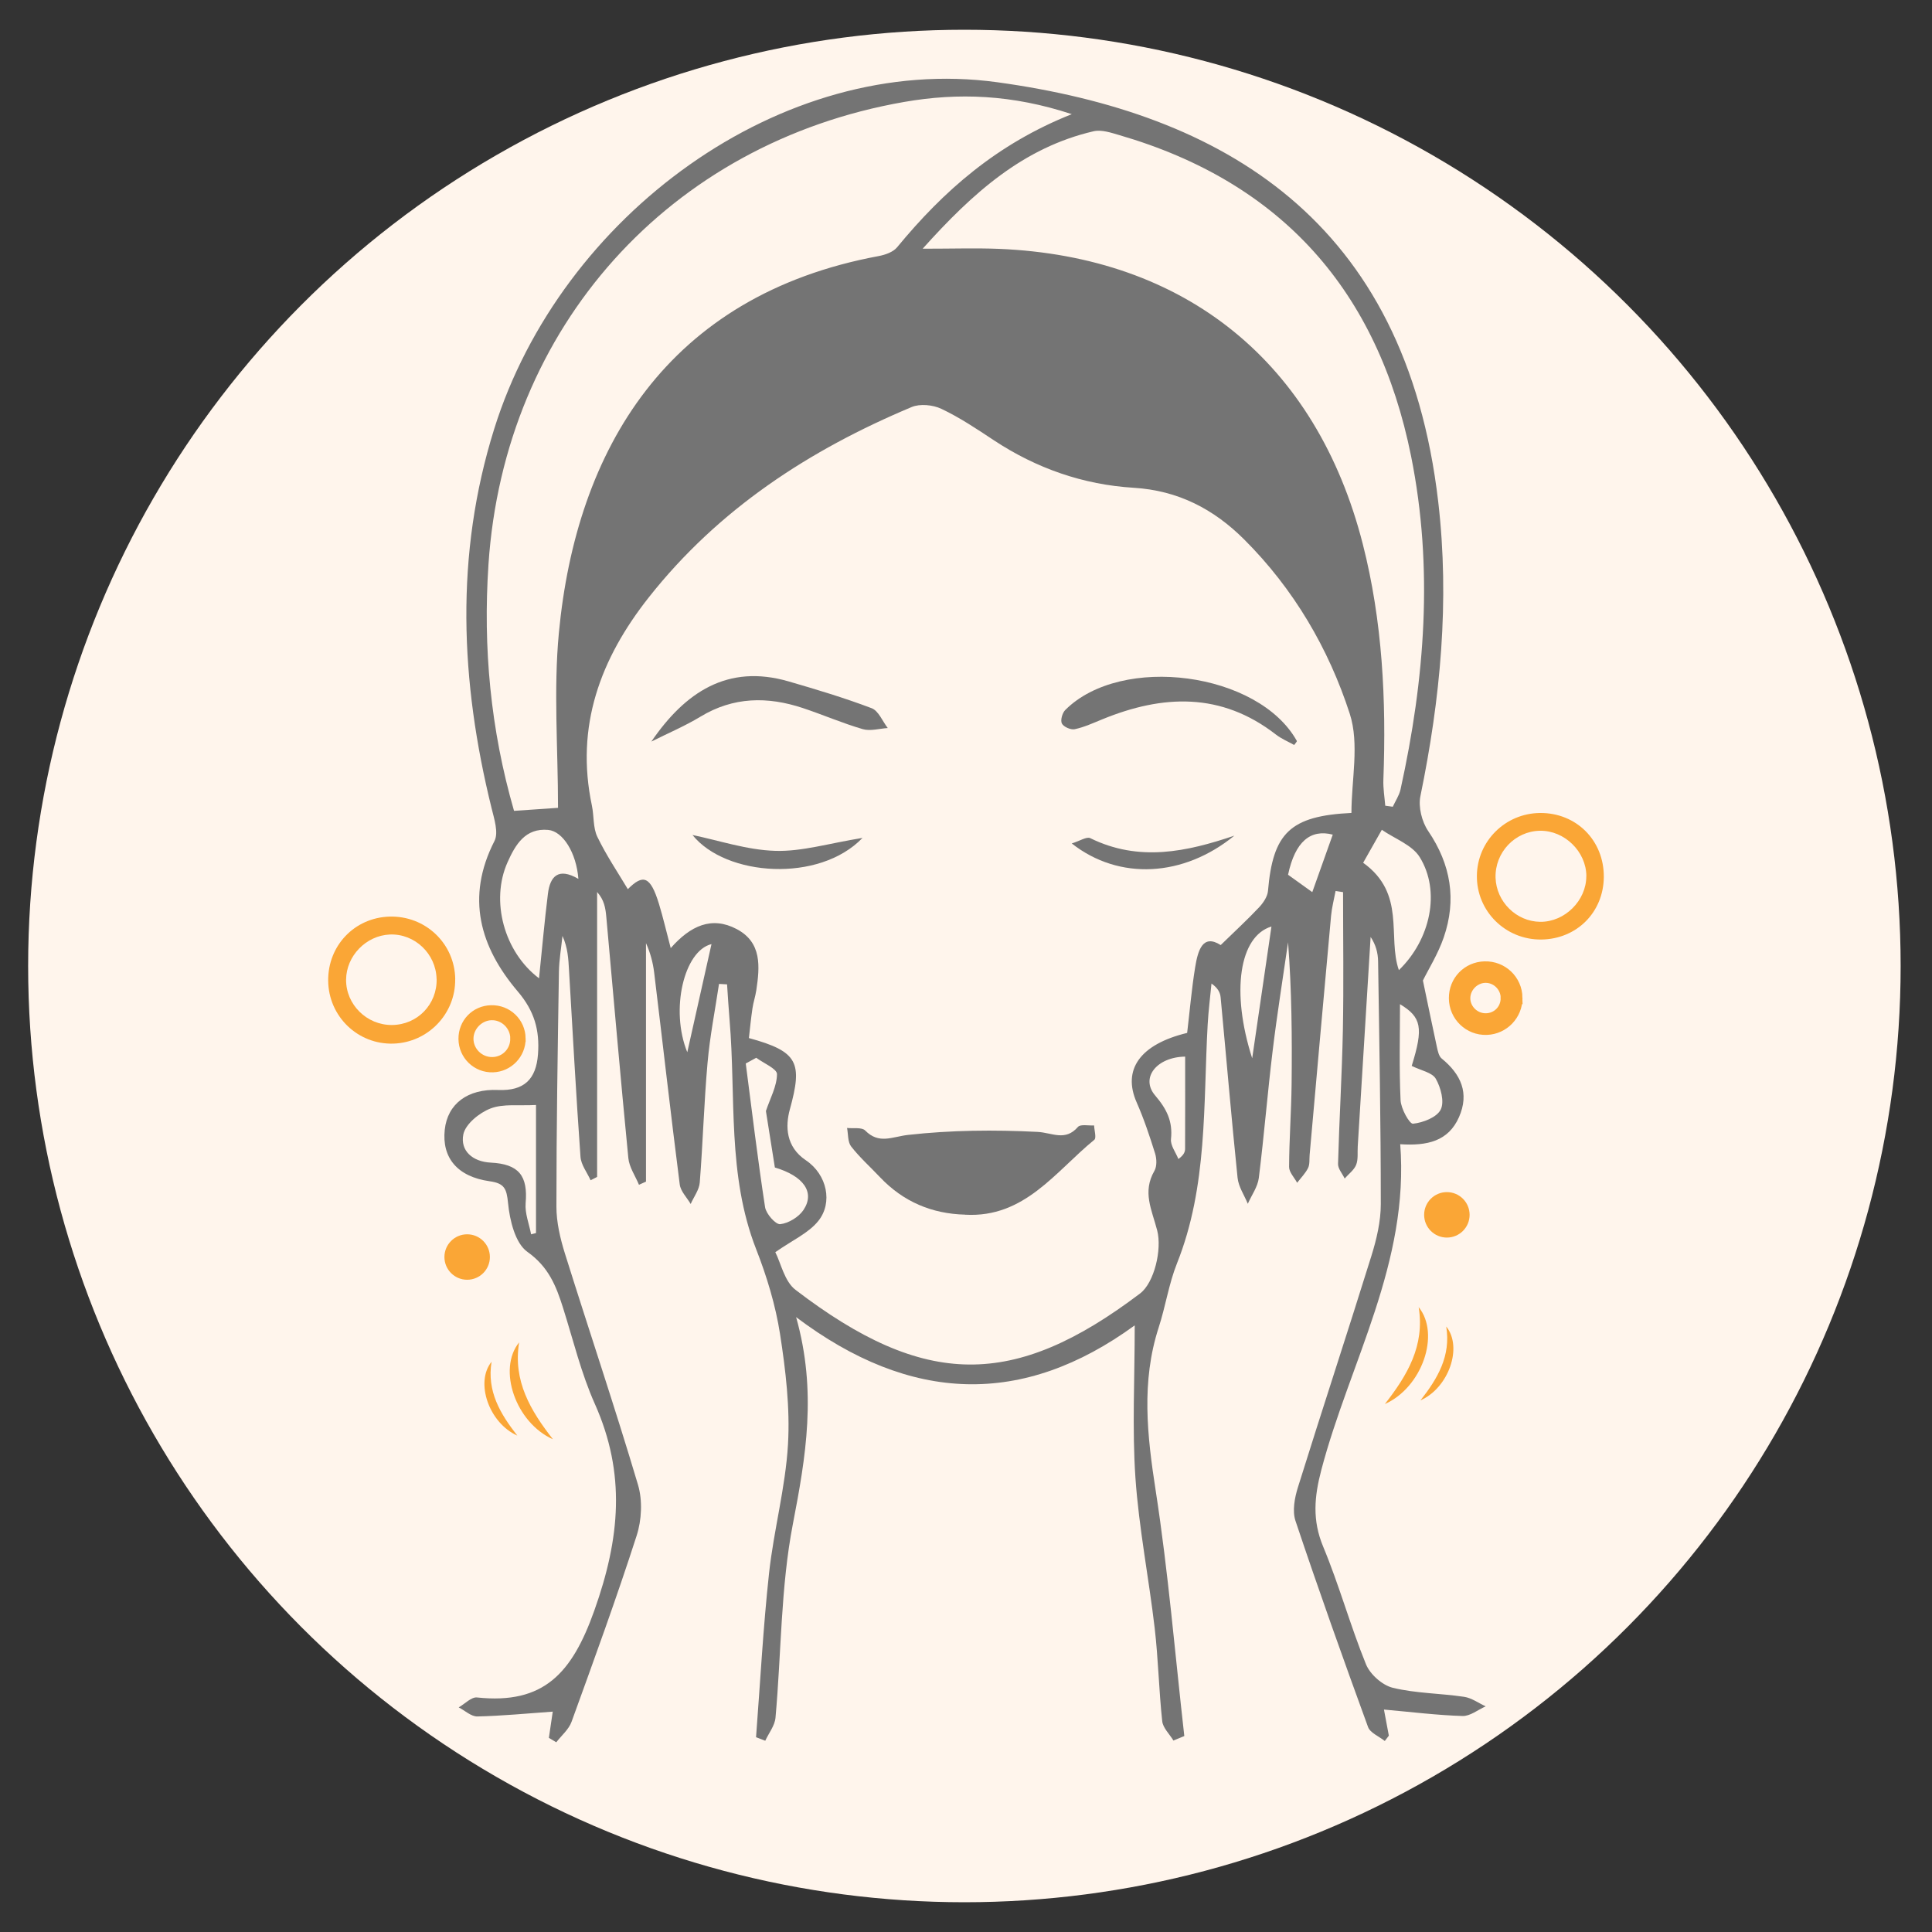
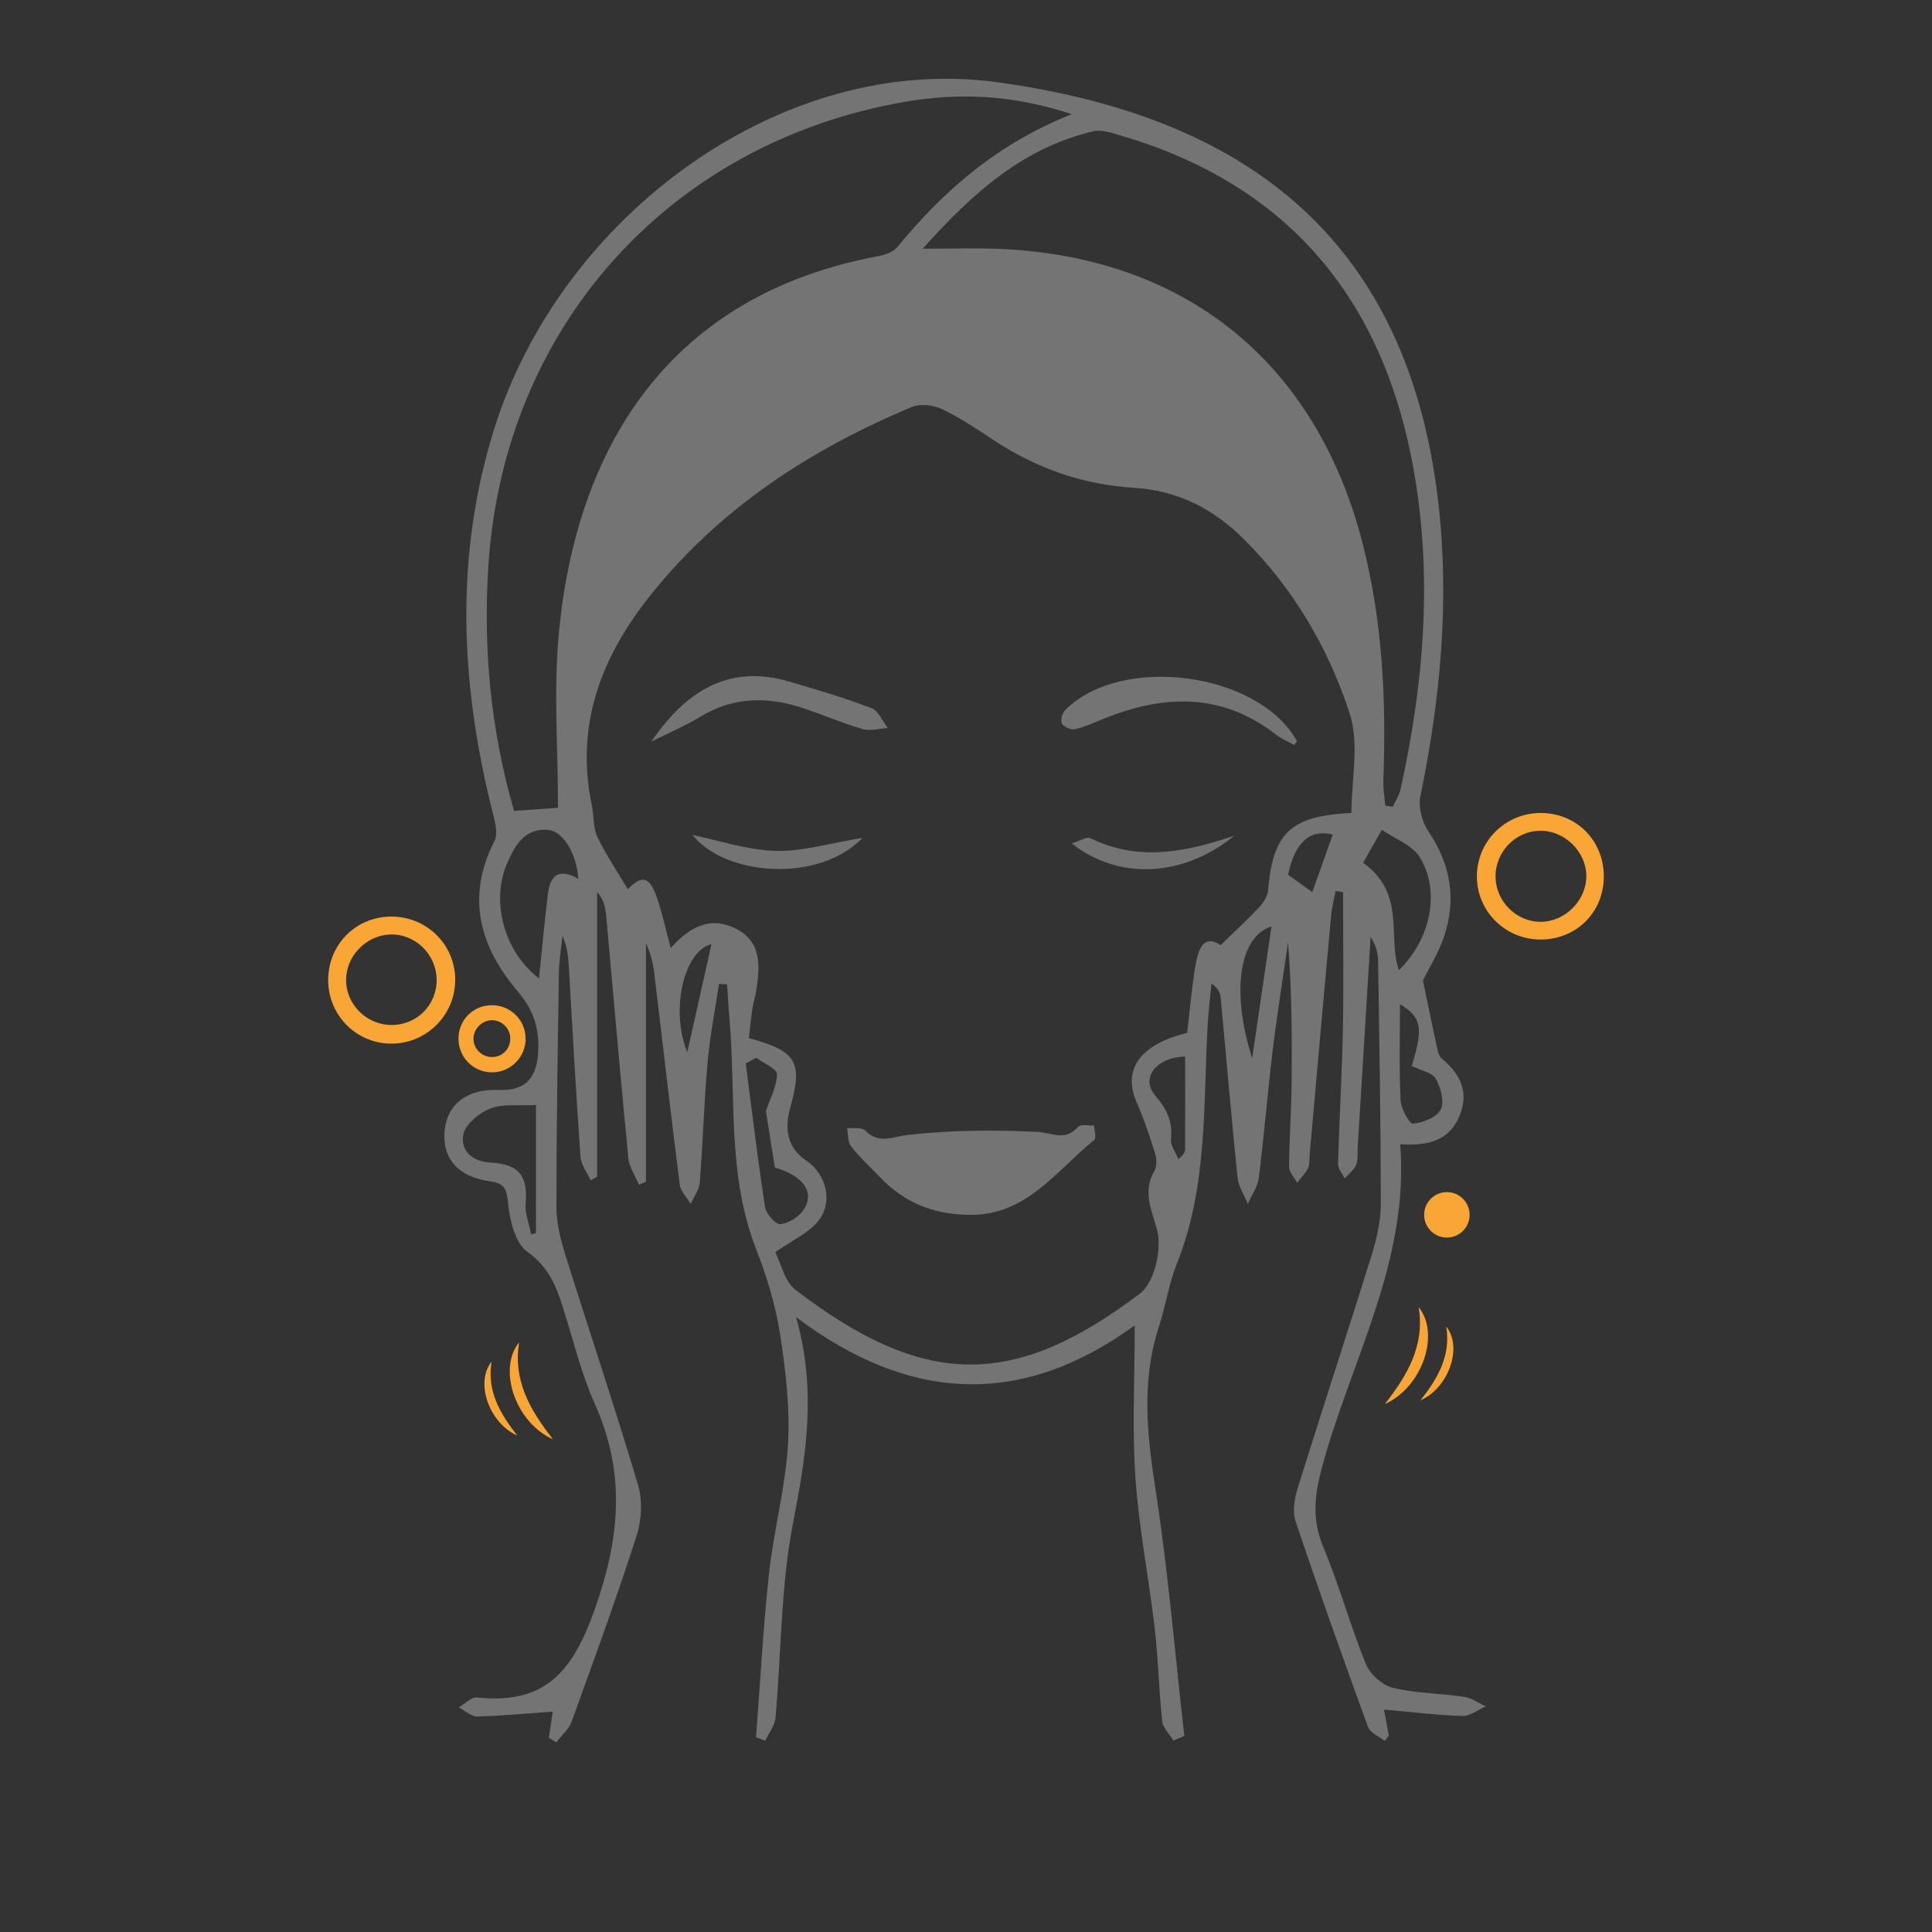
<svg xmlns="http://www.w3.org/2000/svg" viewBox="0 0 300 300" version="1.1">
  <rect x="0" y="0" width="300" height="300" fill="#333333" stroke="none" />
  <defs>
    <style>
      .cls-1, .cls-2, .cls-3 {
        fill: #faa636;
      }

      .cls-4 {
        fill: #fff5ec;
      }

      .cls-5 {
        fill: #747474;
      }

      .cls-2 {
        stroke-width: 2px;
      }

      .cls-2, .cls-3 {
        stroke: #faa636;
        stroke-miterlimit: 10;
      }
    </style>
  </defs>
  <g>
    <g id="Layer_1">
      <g data-sanitized-data-name="Layer_1" data-name="Layer_1" id="Layer_1-2">
-         <circle r="145.38" cy="150" cx="149.75" class="cls-4" />
-       </g>
+         </g>
      <g>
        <path d="M217.42,177.59c1.46,18.47-7.84,33.95-12.24,50.64-1.1,4.18-1.43,7.83.28,11.93,2.49,5.98,4.21,12.27,6.65,18.27.64,1.57,2.55,3.26,4.17,3.65,3.59.87,7.38.85,11.06,1.4,1.17.17,2.24.97,3.36,1.48-1.2.53-2.41,1.53-3.59,1.5-3.96-.12-7.91-.62-12.21-1,.28,1.47.52,2.76.76,4.05-.21.28-.42.55-.63.83-.89-.72-2.27-1.26-2.6-2.17-3.88-10.63-7.68-21.29-11.27-32.02-.51-1.53-.13-3.57.38-5.2,3.74-11.99,7.67-23.91,11.4-35.9.81-2.6,1.47-5.38,1.47-8.08,0-12.57-.23-25.13-.42-37.7-.02-1.28-.34-2.56-1.16-3.78-.67,10.84-1.33,21.68-2,32.52-.06.96.09,2.02-.25,2.87-.33.81-1.17,1.42-1.78,2.12-.36-.76-1.05-1.53-1.03-2.27.19-6.9.61-13.8.75-20.7.14-7.16.03-14.33.03-21.5-.39-.06-.77-.12-1.16-.18-.24,1.28-.58,2.55-.7,3.84-1.13,12.37-2.23,24.75-3.33,37.13-.06.69.04,1.46-.24,2.04-.42.84-1.12,1.54-1.7,2.3-.44-.82-1.26-1.65-1.25-2.47.02-4.28.34-8.56.39-12.84.08-7.3.02-14.61-.55-22.03-.81,5.61-1.71,11.2-2.39,16.82-.8,6.58-1.33,13.19-2.15,19.76-.17,1.39-1.12,2.68-1.71,4.02-.55-1.34-1.45-2.65-1.59-4.04-.96-9.33-1.75-18.68-2.63-28.01-.07-.73-.4-1.43-1.42-2.15-.2,2.11-.47,4.21-.59,6.32-.7,12.49.02,25.14-4.77,37.14-1.27,3.18-1.77,6.67-2.84,9.95-2.73,8.43-1.79,16.78-.46,25.36,1.95,12.62,3,25.38,4.44,38.08-.56.23-1.13.46-1.69.7-.6-1-1.63-1.96-1.74-3.01-.52-4.8-.61-9.65-1.17-14.45-.91-7.79-2.45-15.53-2.99-23.34-.52-7.62-.11-15.3-.11-23.67-17.34,12.63-34.75,12.16-52.58-1.28,3.26,11.55,1.51,21.7-.5,32.12-1.9,9.84-1.79,20.05-2.7,30.09-.11,1.23-1.04,2.38-1.59,3.57-.48-.18-.96-.37-1.43-.55.65-8.49,1.1-17.01,2.02-25.47.73-6.69,2.55-13.3,2.94-19.99.33-5.69-.36-11.52-1.24-17.18-.7-4.47-2.05-8.91-3.7-13.13-4.52-11.54-3.12-23.68-4.13-35.58-.16-1.85-.26-3.7-.39-5.55-.42-.02-.83-.05-1.25-.07-.61,4.08-1.42,8.14-1.78,12.24-.55,6.19-.72,12.41-1.21,18.6-.09,1.14-.92,2.22-1.41,3.33-.59-1.01-1.57-1.97-1.7-3.04-1.4-10.95-2.64-21.93-3.97-32.89-.19-1.57-.61-3.12-1.27-4.57v37.03c-.36.16-.73.33-1.09.49-.57-1.38-1.51-2.72-1.65-4.14-1.22-12.5-2.3-25.02-3.43-37.54-.12-1.28-.32-2.56-1.42-3.78v44.24c-.34.17-.67.34-1.01.52-.54-1.21-1.48-2.39-1.57-3.63-.69-9.64-1.21-19.29-1.78-28.94-.1-1.77-.18-3.54-1.02-5.37-.19,1.86-.52,3.71-.55,5.57-.19,12.15-.39,24.3-.39,36.46,0,2.43.59,4.94,1.32,7.28,3.75,11.98,7.77,23.88,11.35,35.92.72,2.42.57,5.47-.21,7.89-3.13,9.72-6.63,19.31-10.11,28.91-.43,1.19-1.57,2.13-2.37,3.18-.38-.23-.76-.46-1.15-.69.19-1.27.38-2.53.6-4.07-4.06.29-7.88.66-11.7.75-.96.02-1.93-.91-2.9-1.41.95-.54,1.96-1.64,2.85-1.54,10.34,1.1,14.74-3.74,18.21-13.51,4-11.23,4.91-21.25.08-32.07-2.13-4.76-3.36-9.92-4.94-14.92-1.07-3.4-2.25-6.37-5.53-8.69-1.9-1.34-2.75-4.91-3.01-7.58-.22-2.27-.58-3.07-2.87-3.39-5.02-.71-7.42-3.66-6.96-7.99.43-4.04,3.57-6.38,8.28-6.18,4.05.17,5.91-1.66,6.2-5.55.28-3.75-.57-6.73-3.14-9.75-5.87-6.9-8.1-14.6-3.62-23.36.66-1.3-.04-3.44-.45-5.11-4.86-19.67-5.71-39.33.41-58.88,10.33-33.04,44.59-58.45,78.13-53.83,34.97,4.82,63.36,21.32,68.46,65.16,1.79,15.4.34,30.58-2.77,45.69-.35,1.68.23,3.98,1.21,5.42,3.53,5.2,4.43,10.67,2.41,16.53-.89,2.58-2.38,4.95-3.23,6.68.8,3.81,1.46,7.07,2.17,10.32.14.63.3,1.43.74,1.79,3,2.45,4.34,5.38,2.69,9.11-1.65,3.74-4.93,4.48-9.15,4.2ZM209.85,126.23c0-5.13,1.26-10.71-.26-15.4-3.28-10.13-8.7-19.38-16.37-27.04-4.74-4.74-10.28-7.63-17.19-8.05-7.84-.48-15.11-3.02-21.71-7.38-2.64-1.75-5.3-3.53-8.15-4.88-1.31-.62-3.32-.82-4.62-.27-15.88,6.66-29.98,15.84-40.79,29.53-7.54,9.54-11.45,20.04-8.85,32.35.34,1.61.16,3.42.84,4.84,1.4,2.9,3.22,5.59,4.74,8.14,2.36-2.37,3.5-2.07,4.83,2.27.66,2.16,1.16,4.36,1.83,6.88,3.07-3.48,6.36-5,10.25-2.95,3.92,2.07,3.59,5.83,3.04,9.49-.14.95-.46,1.88-.6,2.83-.23,1.55-.38,3.12-.55,4.6,7.68,2.09,8.35,3.83,6.36,11.07-.72,2.61-.64,5.81,2.49,7.91,3.29,2.21,4.22,6.59,1.91,9.44-1.52,1.88-4.01,2.97-6.66,4.83.87,1.7,1.42,4.53,3.13,5.84,20.08,15.36,33.93,15.39,53.51.57,2.22-1.68,3.42-6.86,2.66-9.78-.85-3.28-2.33-5.97-.43-9.27.4-.7.36-1.87.1-2.7-.84-2.68-1.73-5.36-2.86-7.92-2.24-5.08.51-9.02,7.84-10.79.4-3.35.69-6.78,1.24-10.17.43-2.66,1.18-5.25,3.97-3.47,2.22-2.16,4.16-3.95,5.96-5.86.64-.68,1.3-1.65,1.38-2.53.77-9,3.41-11.67,12.99-12.13ZM166.44,17.73c-9.28-3.06-17.66-3.36-26.04-1.9-36.43,6.35-62.1,34.93-64.55,71.81-.86,12.89.31,25.6,3.97,38.27,2.37-.16,4.51-.31,6.83-.47,0-9.28-.71-18.28.13-27.15,2.69-28.49,16.82-52.44,49.67-58.53,1.01-.19,2.24-.62,2.85-1.36,7.19-8.73,15.47-16.05,27.14-20.68ZM215.09,125.11c.39.05.79.11,1.18.16.41-.89.99-1.74,1.2-2.67,3.78-17.15,5.13-34.43,1.64-51.78-5.15-25.56-20-42.48-45.27-49.83-1.3-.38-2.79-.89-4.02-.61-10.92,2.54-18.75,9.54-26.55,18.24,4.66,0,8.23-.12,11.78.02,29.04,1.17,49.36,17.66,56.56,45.83,3.07,12.02,3.66,24.26,3.2,36.59-.05,1.34.18,2.7.29,4.04ZM89.81,136.46c-.31-4.03-2.4-7.38-4.68-7.59-3.57-.33-5.1,2.3-6.31,5-2.7,6.01-.54,13.96,4.88,18.04.46-4.43.84-8.79,1.38-13.12.33-2.68,1.58-4.15,4.73-2.32ZM217.21,150.65c4.92-4.75,6.53-12.25,3.24-17.56-1.18-1.9-3.88-2.85-5.88-4.24-1.07,1.89-2.14,3.78-2.9,5.12,6.71,4.81,3.73,11.49,5.55,16.68ZM82.48,191.66c.25-.06.5-.13.75-.19v-19.89c-2.66.15-5.07-.22-7.05.54-1.73.66-3.89,2.41-4.23,4.01-.52,2.55,1.43,4.26,4.25,4.4,4.37.22,5.79,2.04,5.42,6.3-.13,1.57.54,3.22.85,4.83ZM120.32,181.28c-.53-3.33-.99-6.22-1.39-8.76.66-1.98,1.71-3.85,1.72-5.73,0-.84-2.08-1.69-3.22-2.54-.54.3-1.09.59-1.63.89.97,7.44,1.86,14.9,3,22.31.16,1.04,1.64,2.71,2.35,2.64,1.29-.14,2.87-1.1,3.61-2.2,1.85-2.77-.02-5.29-4.43-6.6ZM219.21,165.51c1.84-5.92,1.53-7.56-1.82-9.58,0,5.01-.14,9.97.09,14.91.06,1.32,1.39,3.7,1.93,3.65,1.55-.16,3.69-.98,4.3-2.19.61-1.21.02-3.43-.76-4.79-.55-.97-2.29-1.28-3.75-2ZM184.04,164.07c-4.44.06-6.99,3.31-4.68,6.02,1.82,2.13,2.76,4.03,2.47,6.79-.1.98.74,2.06,1.15,3.09.87-.63,1.04-1.12,1.04-1.61.02-4.66.01-9.32.01-14.29ZM197.43,143.87c-4.99,1.5-6.31,10.14-2.99,20.46,1.07-7.29,2.02-13.81,2.99-20.46ZM110.48,146.6c-4.29,1.04-6.43,10.25-3.76,16.79,1.23-5.48,2.49-11.12,3.76-16.79ZM203.77,138.53c1-2.8,2.1-5.89,3.18-8.93-3.42-.88-5.84,1.02-6.94,6.23,1.36.98,2.69,1.93,3.76,2.7Z" class="cls-5" />
        <path d="M70.68,152.06c.07,5.35-4.2,9.81-9.56,9.99-5.54.19-10.11-4.21-10.16-9.77-.05-5.45,4.1-9.79,9.52-9.95,5.58-.16,10.14,4.18,10.21,9.72ZM67.79,152c-.09-3.91-3.4-7.05-7.26-6.89-3.69.16-6.76,3.33-6.79,7.01-.03,3.86,3.21,7.07,7.12,7.04,3.95-.02,7.03-3.2,6.94-7.16Z" class="cls-1" />
        <path d="M249.04,136.17c-.04,5.48-4.2,9.65-9.7,9.72-5.57.06-10.07-4.4-10.01-9.92.06-5.36,4.41-9.68,9.8-9.73,5.64-.05,9.95,4.27,9.91,9.94ZM246.33,136.04c-.02-3.81-3.4-7.11-7.22-7.04-3.88.07-7,3.38-6.88,7.3.12,3.73,3.23,6.8,6.93,6.84,3.81.04,7.18-3.3,7.16-7.1Z" class="cls-1" />
        <path d="M81.12,161.24c.03,2.56-2.01,4.69-4.57,4.77-2.65.09-4.83-2.01-4.86-4.67-.03-2.6,1.96-4.68,4.55-4.75,2.67-.08,4.84,2,4.88,4.65ZM79.74,161.21c-.04-1.87-1.63-3.37-3.47-3.29-1.76.07-3.23,1.59-3.25,3.35-.01,1.85,1.53,3.38,3.4,3.37,1.89-.01,3.36-1.53,3.31-3.42Z" class="cls-3" />
-         <path d="M235.41,154.93c.03,2.56-2.01,4.69-4.57,4.77-2.65.09-4.83-2.01-4.86-4.67-.03-2.6,1.96-4.68,4.55-4.75,2.67-.08,4.84,2,4.88,4.65ZM234.03,154.91c-.04-1.87-1.63-3.37-3.47-3.29-1.76.07-3.23,1.59-3.25,3.35-.01,1.85,1.53,3.38,3.4,3.37,1.89-.01,3.36-1.53,3.31-3.42Z" class="cls-2" />
-         <path d="M215.04,218.02c3.47-4.44,6.23-9.05,5.25-15.05,3.4,4.2.53,12.48-5.25,15.05Z" class="cls-1" />
+         <path d="M215.04,218.02c3.47-4.44,6.23-9.05,5.25-15.05,3.4,4.2.53,12.48-5.25,15.05" class="cls-1" />
        <path d="M220.57,217.45c2.65-3.38,4.75-6.89,4-11.47,2.59,3.2.4,9.51-4,11.47Z" class="cls-1" />
        <path d="M85.86,223.49c-3.47-4.44-6.23-9.05-5.25-15.05-3.4,4.2-.53,12.48,5.25,15.05Z" class="cls-1" />
        <path d="M80.33,222.92c-2.65-3.38-4.75-6.89-4-11.47-2.59,3.2-.4,9.51,4,11.47Z" class="cls-1" />
        <path d="M149.87,188.61c-5.18-.13-9.61-2.01-13.21-5.8-1.5-1.59-3.15-3.06-4.49-4.78-.55-.7-.45-1.91-.64-2.88.96.11,2.28-.14,2.81.39,2.16,2.19,4.18.97,6.65.69,6.65-.75,13.43-.81,20.12-.47,2.27.12,4.29,1.51,6.27-.77.4-.46,1.65-.18,2.51-.23.03.76.39,1.94.03,2.23-6.05,4.93-10.81,12.14-20.04,11.63Z" class="cls-5" />
        <path d="M200.96,115.68c-.95-.53-1.99-.96-2.85-1.63-8.49-6.59-17.57-6.2-26.96-2.35-1.4.57-2.8,1.22-4.27,1.53-.61.13-1.72-.36-1.99-.88-.26-.49.06-1.64.52-2.1,8.74-8.74,30.02-5.88,35.96,4.8.05.09-.23.36-.41.63Z" class="cls-5" />
        <path d="M101.14,115.15c5.22-7.63,11.82-12.1,21.32-9.34,4.34,1.26,8.67,2.56,12.89,4.16,1.07.41,1.68,2.02,2.5,3.08-1.3.08-2.71.51-3.88.17-3.16-.92-6.19-2.24-9.32-3.28-5.46-1.81-10.76-1.76-15.88,1.34-2.43,1.47-5.08,2.59-7.63,3.87Z" class="cls-5" />
        <path d="M107.53,129.66c4.1.84,8.45,2.33,12.85,2.46,4.14.13,8.33-1.17,13.55-2.01-6.73,7-21.21,6-26.4-.45Z" class="cls-5" />
        <path d="M191.67,129.76c-7.87,6.43-17.88,7.01-25.25,1.21,1.26-.38,2.31-1.1,2.88-.82,7.56,3.72,14.96,2.12,22.37-.39Z" class="cls-5" />
-         <circle r="3.53" cy="195.19" cx="72.54" class="cls-1" />
        <circle r="3.53" cy="188.64" cx="224.67" class="cls-1" />
      </g>
    </g>
  </g>
</svg>